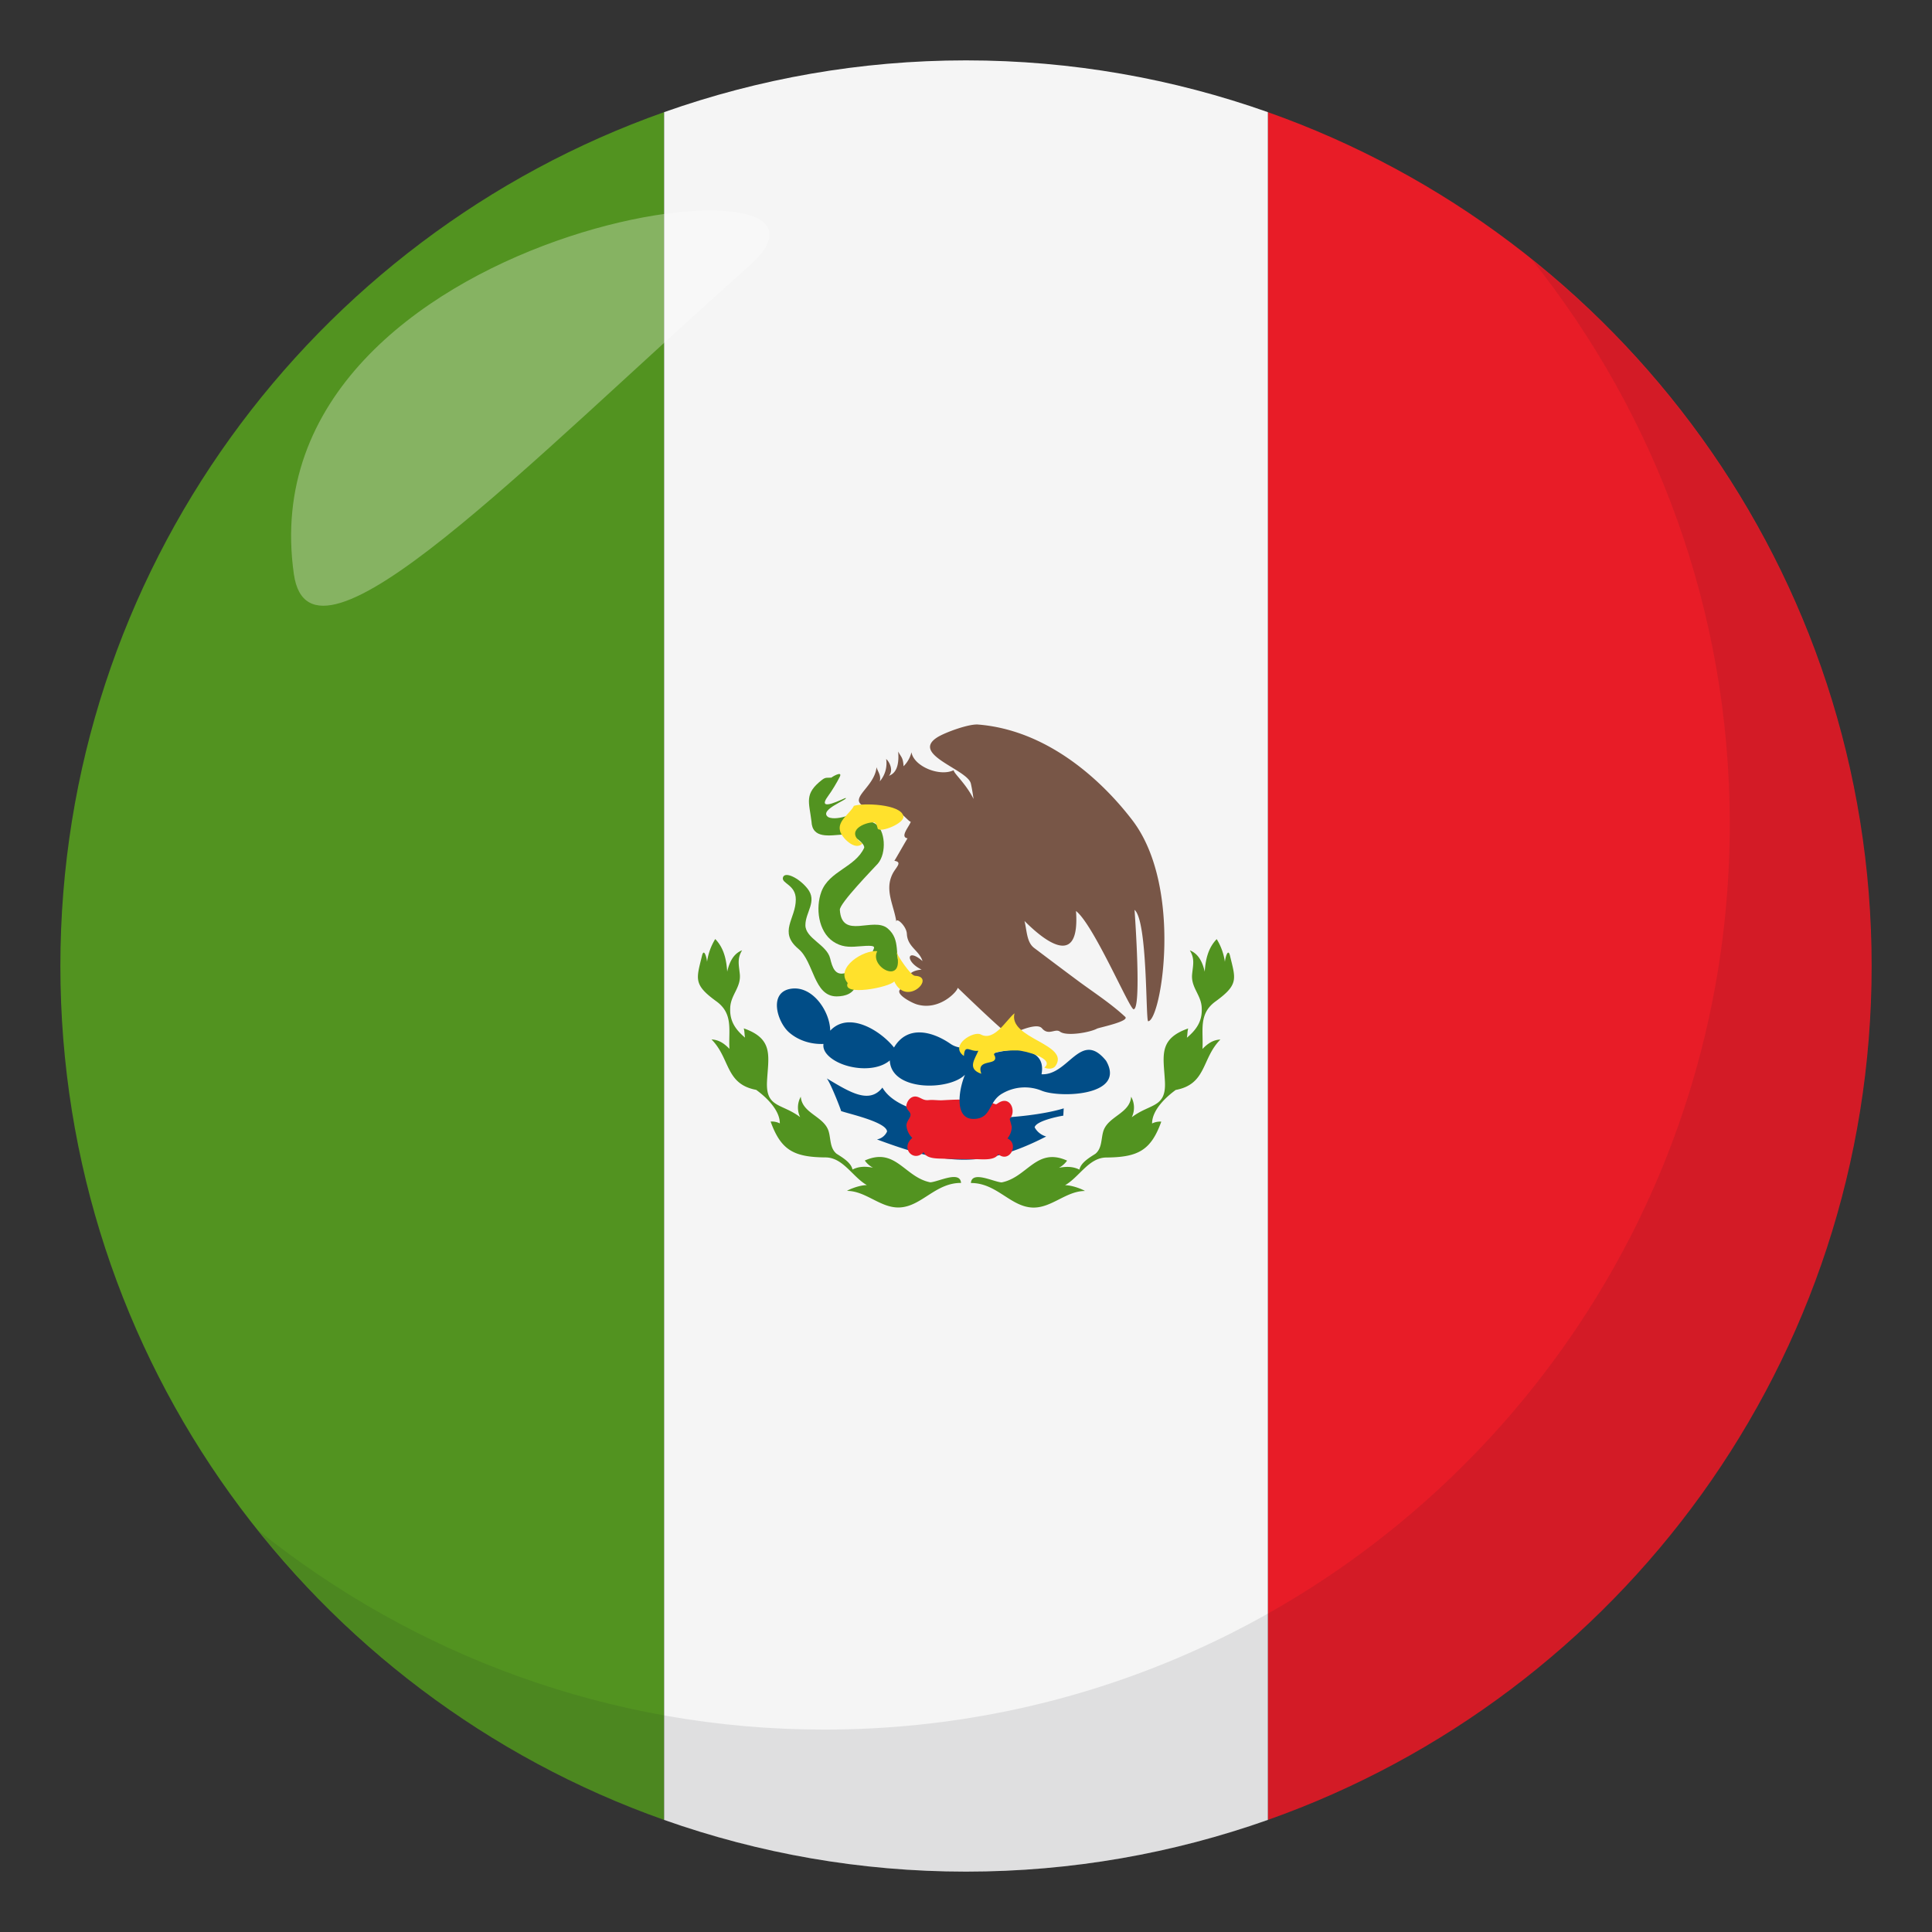
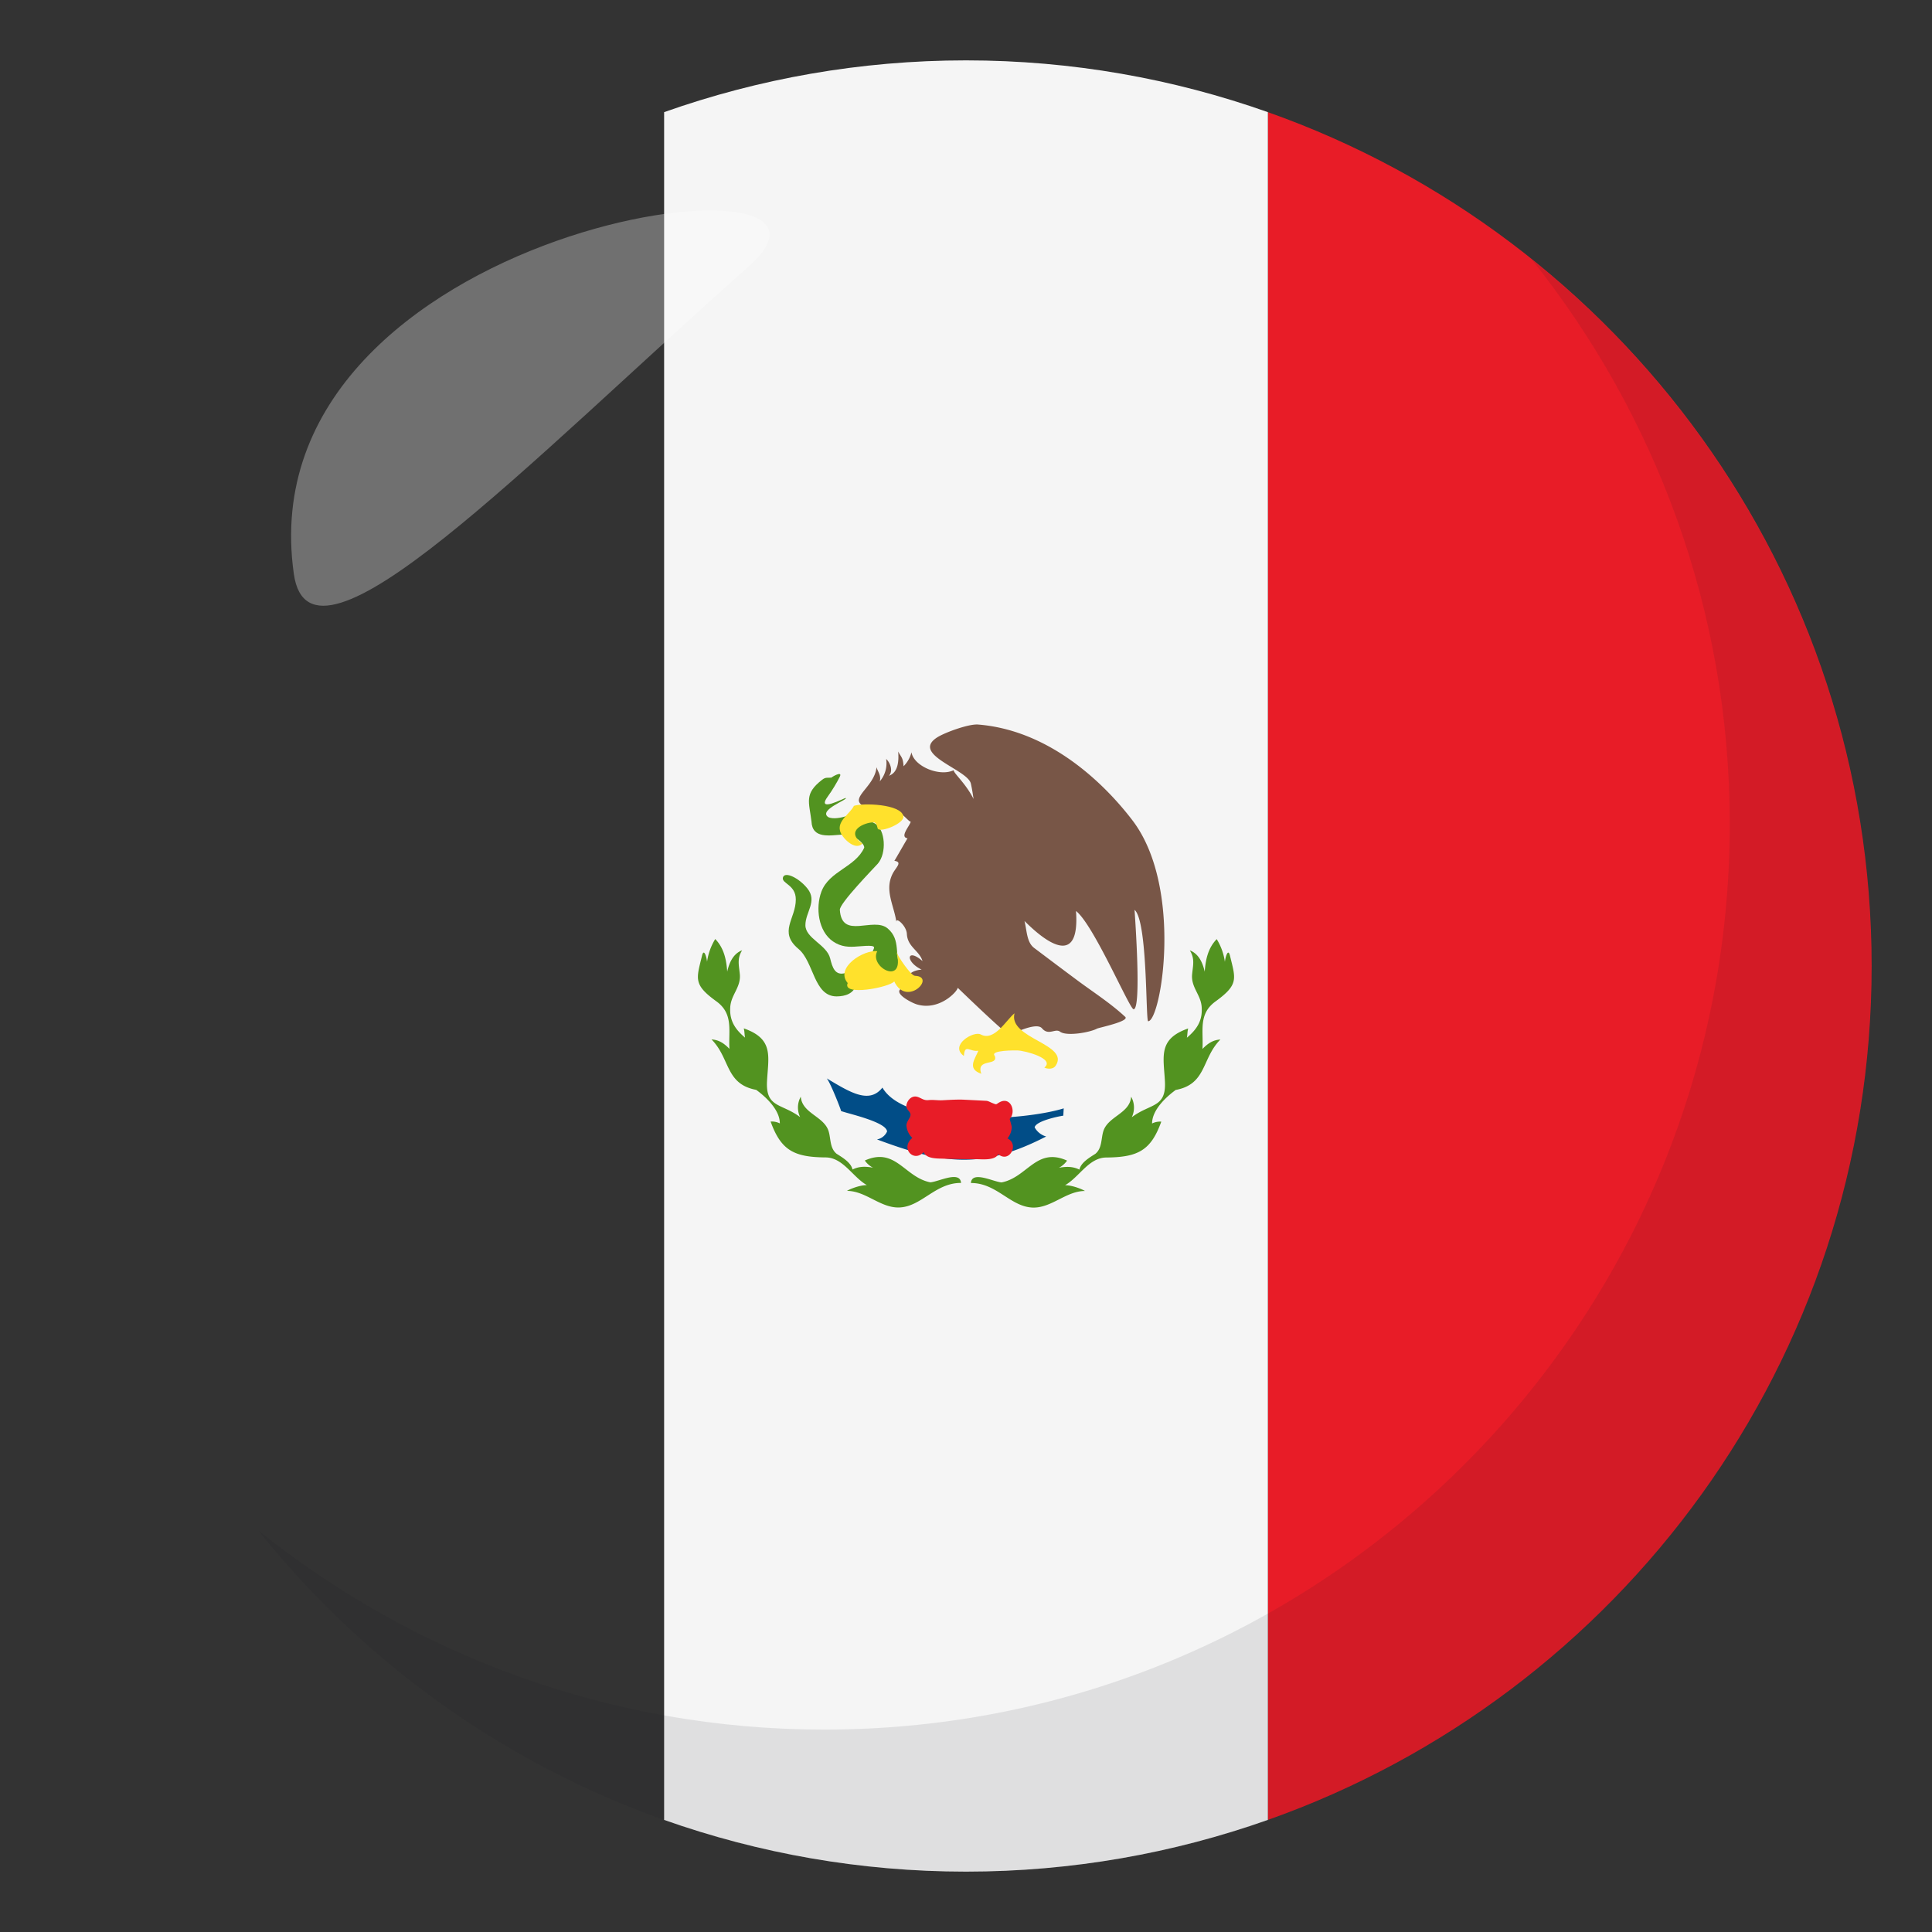
<svg xmlns="http://www.w3.org/2000/svg" width="64" height="64">
  <rect width="100%" height="100%" fill="#333333" stroke="none" />
  <path fill="#E81C27" d="M62 32c0-13.061-8.35-24.166-20-28.285v56.572C53.65 56.168 62 45.063 62 32z" />
-   <path fill="#529320" d="M2 32c0 13.063 8.35 24.168 20 28.287V3.715C10.35 7.834 2 18.939 2 32z" />
  <path fill="#F5F5F5" d="M42 3.715C38.872 2.608 35.507 2 32 2s-6.872.608-10 1.715v56.572C25.128 61.393 28.493 62 32 62s6.872-.607 10-1.713V3.715z" />
  <path fill="#529320" d="M40.744 31.656c-.065-.265-.156.069-.168.207a1.949 1.949 0 0 0-.271-.753c-.288.296-.369.68-.397 1.079-.067-.296-.196-.59-.491-.706h-.002c.168.277.107.477.076.786-.046.449.309.69.318 1.131.02.431-.176.71-.492.976.021-.102.014-.204.043-.307-1.011.352-.811.938-.77 1.764.043.875-.488.714-1.098 1.177a.738.738 0 0 0-.02-.678l-.002.001c-.044.557-.768.644-.922 1.143-.076.25-.037.555-.26.744-.188.121-.48.287-.531.525-.22-.11-.442-.104-.677-.061a.795.795 0 0 0 .269-.237c-1.02-.458-1.314.555-2.17.722-.275-.02-.984-.399-1.017.02.853-.006 1.309.787 2.045.813.624.021 1.105-.547 1.729-.549l.002-.002c-.058-.041-.404-.191-.657-.189.473-.269.786-.914 1.366-.918 1.049-.008 1.48-.234 1.822-1.188a.591.591 0 0 0-.305.061c0-.441.447-.866.783-1.111 1.029-.191.857-1.045 1.48-1.67-.246.012-.42.133-.594.312.037-.599-.143-1.159.434-1.575.775-.563.664-.744.477-1.517-.013-.054.027.107 0 0zm-4.907 7.16l.002-.01-.002.01zm2.564-2.16l-.004.002.004-.002zm-15.145-5c-.187.773-.298.955.474 1.514.576.416.396.977.434 1.575-.174-.179-.348-.3-.594-.312.623.625.451 1.479 1.48 1.67.336.245.784.67.783 1.111a.593.593 0 0 0-.305-.061c.342.953.773 1.18 1.822 1.188.58.004.894.649 1.367.918-.254-.002-.601.148-.656.189v.002c.625.002 1.105.57 1.729.549.736-.025 1.192-.818 2.046-.813-.033-.419-.742-.039-1.018-.02-.855-.167-1.15-1.18-2.17-.722a.77.77 0 0 0 .27.237c-.235-.044-.458-.05-.677.061-.052-.238-.345-.404-.532-.525-.223-.189-.184-.494-.26-.744-.154-.499-.878-.586-.922-1.143v-.001a.735.735 0 0 0-.021.678c-.608-.463-1.141-.302-1.098-1.177.041-.826.241-1.412-.77-1.764.029.103.021.205.043.307-.316-.266-.512-.545-.492-.976.01-.44.364-.682.318-1.131-.031-.31-.093-.509.076-.786h-.002c-.295.116-.424.41-.491.706-.028-.399-.109-.783-.397-1.079a1.965 1.965 0 0 0-.271.753c-.01-.135-.101-.469-.166-.204-.027.107.013-.054 0 0zm4.905 7.151l.002.01-.002-.01zm-2.558-2.149l-.002-.002.002.002z" />
  <path fill="#014D87" d="M34.656 37.648a.629.629 0 0 1-.382-.303c.043-.208.763-.36.949-.387l.014-.242c-1.33.415-5.223.651-6.006-.688-.438.559-1.082.15-1.842-.304.146.187.533 1.204.469 1.079.199.081 1.51.359 1.527.68a.457.457 0 0 1-.334.262c2.166.805 3.436 1.019 5.605-.097z" />
  <path fill="#E81C27" d="M33.373 37.712a.615.615 0 0 0 .142-.378c0-.039-.072-.265-.065-.271.218-.239.036-.729-.315-.561-.16.078-.087.109-.273.033-.062-.025-.127-.066-.194-.069a180.27 180.27 0 0 0-.734-.037c-.208-.011-.491.007-.724.019-.147.006-.297-.021-.447-.006-.16.017-.224-.056-.357-.103-.183-.064-.332.077-.375.248-.045.172.131.214.131.343-.001.102-.139.221-.134.359a.63.63 0 0 0 .194.406c-.41.338.049.832.375.469.086.227.446.211.652.219.356.014.716.016 1.074.016.204 0 .63.056.746-.164.373.308.704-.338.304-.523z" />
-   <path fill="#014D87" d="M36.641 35.14c-.841-1.042-1.243.495-2.139.446.218-1.152-1.575-.824-2.12-.48.125-.139.199-.323.318-.466-.381.049-.873.174-1.211-.06-.615-.426-1.434-.626-1.874.12-.438-.553-1.491-1.219-2.113-.558-.007-.623-.567-1.485-1.282-1.391-.78.103-.473 1.11-.078 1.451.313.271.727.396 1.137.38-.027.169.076.316.197.423.465.411 1.506.548 2 .123.041 1.025 1.963 1.007 2.49.474-.203.479-.379 1.505.324 1.463.572-.034.439-.585.927-.849a1.476 1.476 0 0 1 1.295-.083c.609.244 2.803.172 2.129-.993 0 0 .074.128 0 0z" />
  <path fill="#529320" d="M28.358 32.634c-.072-.22-.303-.366-.342-.404-.357.111-.445-.192-.516-.482-.111-.455-.82-.662-.82-1.1-.001-.434.404-.788.07-1.211-.279-.354-.756-.584-.814-.369-.055.203.426.233.426.728.002.641-.588 1.073.088 1.638.517.431.502 1.573 1.265 1.573.3-.002.56-.099.643-.373z" />
  <path fill="#529320" d="M29.854 32.103c-.247-.448.006-.962-.447-1.346-.477-.404-1.522.388-1.586-.617-.014-.218 1.148-1.405 1.256-1.528.305-.35.25-1.138-.09-1.331-.413-.235-.542.046-.813.368.135.077.458.267.455.431-.297.654-1.161.767-1.42 1.46-.197.529-.106 1.314.39 1.649.267.181.522.189.813.163.904-.079.374.078.508.325.147.272.525.97.934.426zm-2.973-4.895c.024.588.597.466 1.046.437-.035-.188.029-.41.111-.613-.154.057-.451.114-.604.034-.334-.236.685-.588.58-.632-.027-.011-1.014.522-.582-.065.128-.173.292-.447.386-.635.112-.227-.302.028-.272.025-.135.015-.194-.025-.32.078-.592.461-.424.725-.345 1.371 0 0-.027-.211 0 0z" />
  <path fill="#785647" d="M37.516 27.178c-.499-.654-2.376-2.96-5.119-3.177-.306-.024-1.093.262-1.35.425-.894.57 1.006 1.061 1.114 1.531.037.164.064.335.089.509-.264-.522-.646-.835-.66-.951-.468.223-1.321-.132-1.396-.595a1 1 0 0 1-.262.463c-.02-.3-.079-.295-.179-.488.025.294.007.693-.306.803.149-.161.039-.438-.092-.556a.92.92 0 0 1-.211.742c.053-.208-.076-.333-.107-.472-.073.756-1.184 1.116-.143 1.395.409.11.613-.035.975.169.092.052.254.251.301.243-.037.146-.377.509-.107.551-.054.085-.43.747-.436.746.283.04.051.214-.057.427-.277.547.043 1.04.125 1.604-.029-.192.334.121.346.389.021.437.416.552.518.901-.513-.452-.597.008-.029.283-.465.038-.609.327-.146.543-1.213.026-.236.541-.018.607.757.231 1.363-.443 1.359-.549 0 0 1.632 1.58 1.716 1.56.068-.016.886-.441 1.075-.218.218.259.439-.007.598.112.215.162.99.027 1.226-.1.066-.035 1.091-.242.933-.392.011.01.026.024 0-.001-.012-.01-.008-.007-.002 0-.478-.446-1.058-.817-1.58-1.205-.479-.356-.956-.715-1.432-1.074-.248-.187-.239-.557-.321-.894.892.892 1.831 1.394 1.706-.331.582.45 1.777 3.255 1.908 3.255.266 0 .048-3.032.032-3.293.438.375.365 3.692.451 3.69.426-.017 1.173-4.429-.519-6.652zm-7.798-.348" />
-   <path fill="#FFE12C" d="M30.31 32.325c-.141-.005-.581-.665-.618-.801.321 1.168-.917.521-.632-.013-.443-.058-1.413.541-.979 1.054-.199.449 1.381.144 1.542-.054.408.87 1.405-.159.687-.186-.151-.006.201.008 0 0zm4.66 2.978c.479-.718-1.58-.899-1.363-1.736-.264.205-.667.945-1.117.701-.238-.13-1.049.362-.564.709h.005c.026-.414.2-.124.478-.17-.111.275-.385.599.098.763-.189-.533.582-.235.445-.595-.174-.191.705-.18.756-.178.26.01 1.255.275.887.568.113.053.297.06.375-.062.003-.004-.024.037 0 0zm-6.684-8.607c-.119.25-.545.487-.46.82.034.21.501.694.741.428-.6-.42.077-.707.371-.702.116.002.125.19.139.21.095.138.885-.176.849-.409-.065-.413-1.364-.45-1.64-.347zm-.002.005z" />
+   <path fill="#FFE12C" d="M30.31 32.325c-.141-.005-.581-.665-.618-.801.321 1.168-.917.521-.632-.013-.443-.058-1.413.541-.979 1.054-.199.449 1.381.144 1.542-.054.408.87 1.405-.159.687-.186-.151-.006.201.008 0 0zm4.66 2.978c.479-.718-1.58-.899-1.363-1.736-.264.205-.667.945-1.117.701-.238-.13-1.049.362-.564.709h.005c.026-.414.2-.124.478-.17-.111.275-.385.599.098.763-.189-.533.582-.235.445-.595-.174-.191.705-.18.756-.178.26.01 1.255.275.887.568.113.053.297.06.375-.062.003-.004-.024.037 0 0m-6.684-8.607c-.119.25-.545.487-.46.82.034.21.501.694.741.428-.6-.42.077-.707.371-.702.116.002.125.19.139.21.095.138.885-.176.849-.409-.065-.413-1.364-.45-1.64-.347zm-.002.005z" />
  <path opacity=".1" fill="#1A1626" d="M50.737 8.591c4.096 5.13 6.563 11.622 6.563 18.701 0 16.569-13.43 30.003-29.995 30.003-7.101 0-13.61-2.477-18.745-6.594C14.054 57.58 22.503 62 32.003 62c16.566 0 29.994-13.432 29.994-30 0-9.473-4.402-17.91-11.26-23.409z" />
  <path opacity=".3" fill-rule="evenodd" clip-rule="evenodd" fill="#FFF" d="M9.734 19.015c.549 3.865 7.767-3.7 15.08-10.202C29.531 4.63 8.083 7.385 9.734 19.015z" />
</svg>